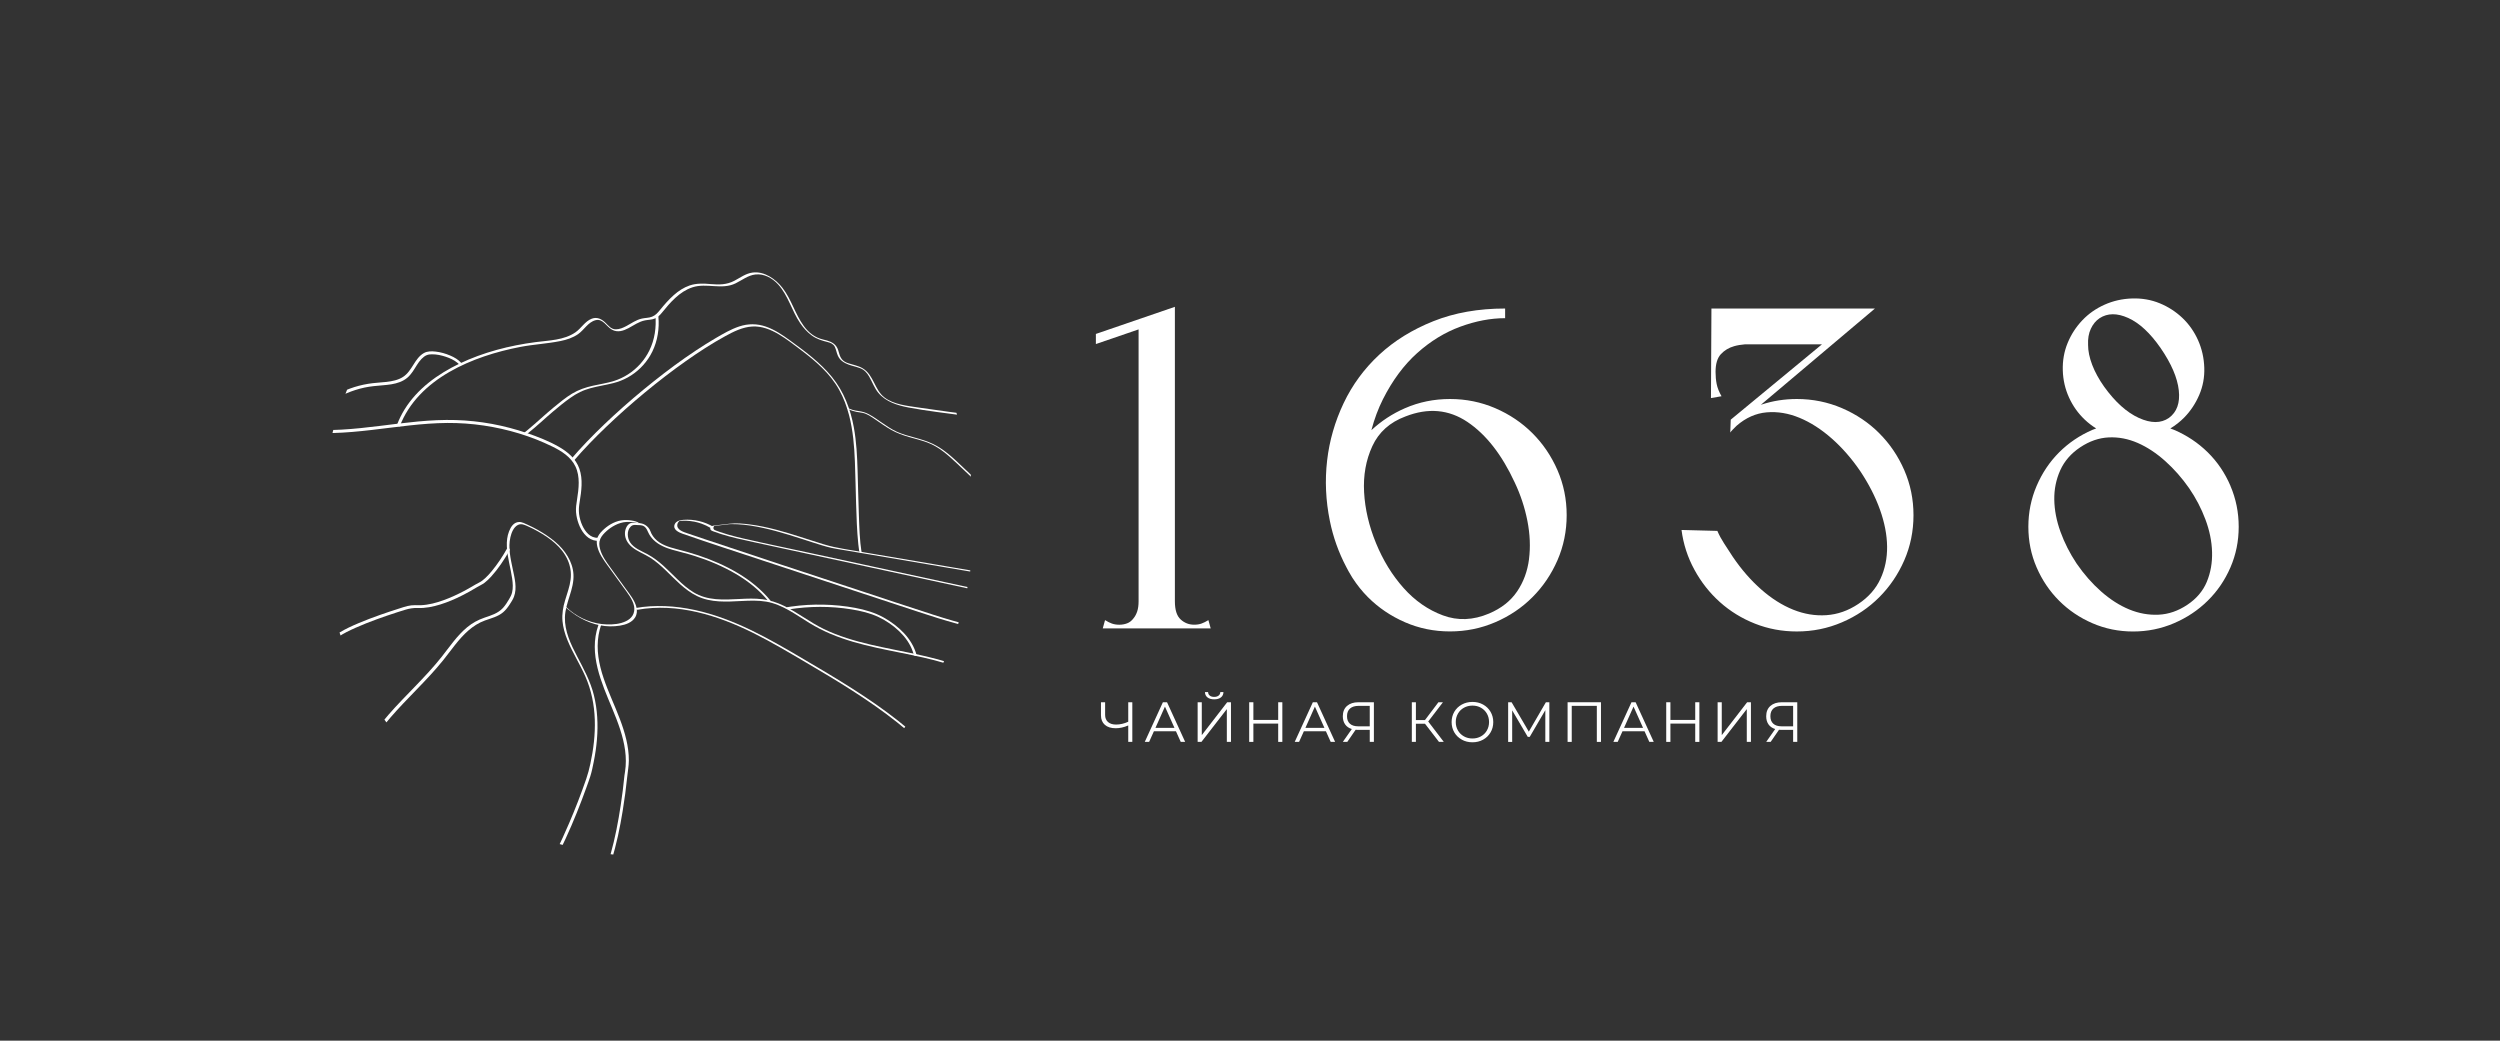
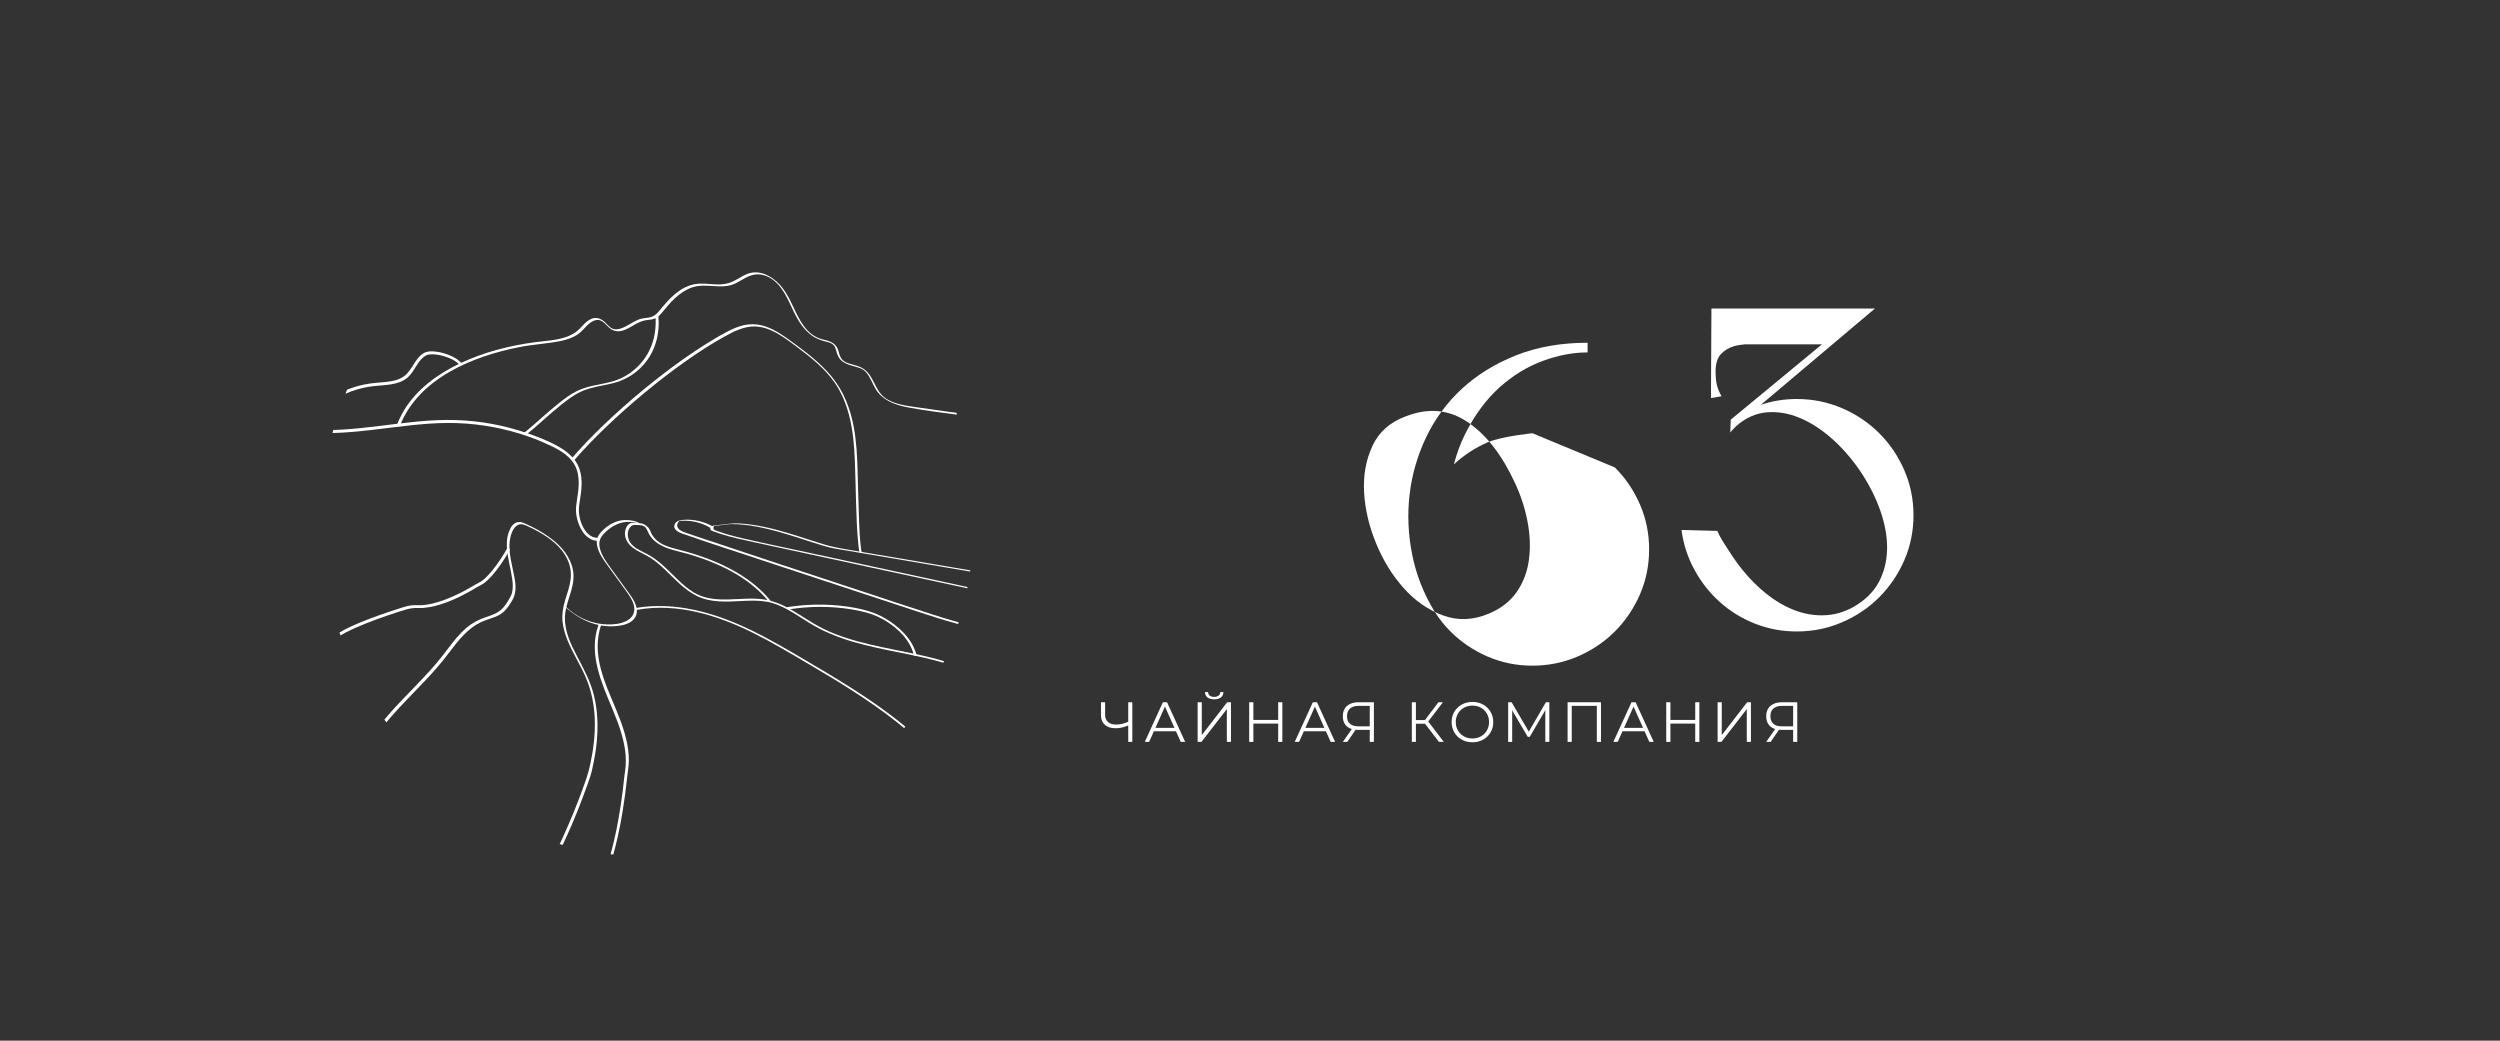
<svg xmlns="http://www.w3.org/2000/svg" id="_Слой_1" data-name="Слой 1" viewBox="0 0 1080 449.56">
  <rect x="0" y="0" width="1080" height="449.56" fill="#333333" stroke="none" />
  <defs>
    <style> .cls-1 { fill: none; } .cls-2 { clip-path: url(#clippath); } .cls-3 { fill: #fff; } </style>
    <clipPath id="clippath">
      <ellipse class="cls-1" cx="279.7" cy="225.13" rx="141" ry="144.82" />
    </clipPath>
  </defs>
  <g>
    <g>
-       <path class="cls-3" d="M662.03,187.16c-4.56-4.56-9.92-8.17-16.07-10.82-6.15-2.64-12.67-3.97-19.55-3.97s-13.37,1.32-19.45,3.97c-5.47,2.38-10.28,5.57-14.52,9.49,1.29-4.86,2.95-9.31,4.99-13.36,4.1-8.13,9.03-14.78,14.78-19.94,5.76-5.16,11.97-8.96,18.65-11.41,6.68-2.45,13.13-3.67,19.35-3.67v-4.17c-11.51,0-21.83,1.82-30.96,5.46-9.13,3.64-16.94,8.47-23.42,14.49-6.48,6.02-11.61,13-15.38,20.93-3.77,7.94-6.15,16.21-7.14,24.8-.99,8.6-.6,17.3,1.19,26.09,1.42,6.99,3.79,13.62,7.09,19.89,.64,1.27,1.34,2.49,2.07,3.69,.22,.37,.43,.75,.66,1.12,0-.01,0-.02,0-.03,1.93,2.98,4.13,5.75,6.64,8.26,4.56,4.56,9.89,8.17,15.98,10.82,6.08,2.65,12.57,3.97,19.45,3.97s13.39-1.32,19.55-3.97c6.15-2.64,11.51-6.25,16.07-10.82,4.56-4.56,8.17-9.89,10.82-15.97,2.64-6.08,3.97-12.57,3.97-19.45s-1.32-13.36-3.97-19.45c-2.65-6.08-6.25-11.41-10.82-15.97Zm-1.49,54.37c-.66,5.23-2.38,9.89-5.16,13.99-2.78,4.1-6.81,7.28-12.11,9.53-6.88,2.91-13.53,3.18-19.94,.79-6.42-2.38-12.07-6.32-16.97-11.81-4.9-5.49-8.87-11.94-11.91-19.35-3.05-7.41-4.76-14.75-5.16-22.03-.4-7.28,.79-13.92,3.57-19.94,2.78-6.02,7.54-10.28,14.29-12.8,9.79-3.84,18.72-3.04,26.79,2.38,8.07,5.43,14.88,14.16,20.44,26.19,2.51,5.29,4.33,10.82,5.46,16.57,1.12,5.76,1.35,11.25,.69,16.47Z" />
+       <path class="cls-3" d="M662.03,187.16s-13.37,1.32-19.45,3.97c-5.47,2.38-10.28,5.57-14.52,9.49,1.29-4.86,2.95-9.31,4.99-13.36,4.1-8.13,9.03-14.78,14.78-19.94,5.76-5.16,11.97-8.96,18.65-11.41,6.68-2.45,13.13-3.67,19.35-3.67v-4.17c-11.51,0-21.83,1.82-30.96,5.46-9.13,3.64-16.94,8.47-23.42,14.49-6.48,6.02-11.61,13-15.38,20.93-3.77,7.94-6.15,16.21-7.14,24.8-.99,8.6-.6,17.3,1.19,26.09,1.42,6.99,3.79,13.62,7.09,19.89,.64,1.27,1.34,2.49,2.07,3.69,.22,.37,.43,.75,.66,1.12,0-.01,0-.02,0-.03,1.93,2.98,4.13,5.75,6.64,8.26,4.56,4.56,9.89,8.17,15.98,10.82,6.08,2.65,12.57,3.97,19.45,3.97s13.39-1.32,19.55-3.97c6.15-2.64,11.51-6.25,16.07-10.82,4.56-4.56,8.17-9.89,10.82-15.97,2.64-6.08,3.97-12.57,3.97-19.45s-1.32-13.36-3.97-19.45c-2.65-6.08-6.25-11.41-10.82-15.97Zm-1.49,54.37c-.66,5.23-2.38,9.89-5.16,13.99-2.78,4.1-6.81,7.28-12.11,9.53-6.88,2.91-13.53,3.18-19.94,.79-6.42-2.38-12.07-6.32-16.97-11.81-4.9-5.49-8.87-11.94-11.91-19.35-3.05-7.41-4.76-14.75-5.16-22.03-.4-7.28,.79-13.92,3.57-19.94,2.78-6.02,7.54-10.28,14.29-12.8,9.79-3.84,18.72-3.04,26.79,2.38,8.07,5.43,14.88,14.16,20.44,26.19,2.51,5.29,4.33,10.82,5.46,16.57,1.12,5.76,1.35,11.25,.69,16.47Z" />
      <path class="cls-3" d="M811.85,187.16c-4.56-4.56-9.92-8.17-16.07-10.82-6.15-2.64-12.67-3.97-19.54-3.97-5.29,0-10.35,.79-15.18,2.38-.14,.04-.26,.1-.4,.15l49.32-41.62h-70.64l-.2,38.69,4.56-.79c-1.06-1.85-1.76-3.6-2.09-5.26-.33-1.65-.49-3.4-.49-5.26,0-3.44,.76-5.98,2.28-7.64,1.52-1.65,3.44-2.81,5.76-3.47,1.44-.41,2.98-.66,4.6-.79h33.32l-39.4,32.54-.2,5.56c.26-.4,.6-.79,.99-1.19,.26-.26,.56-.56,.89-.89s.63-.63,.89-.89c3.97-3.44,8.3-5.36,13-5.76,4.69-.4,9.42,.4,14.19,2.38,4.76,1.98,9.39,4.96,13.89,8.93,4.5,3.97,8.6,8.67,12.3,14.09,3.7,5.56,6.55,11.11,8.53,16.67,1.98,5.56,3.01,10.85,3.07,15.88,.06,5.03-.89,9.69-2.88,13.99-1.98,4.3-5.16,7.91-9.53,10.82-4.36,2.91-8.96,4.53-13.79,4.86-4.83,.33-9.62-.46-14.39-2.38-4.76-1.92-9.36-4.83-13.79-8.73-4.43-3.9-8.5-8.56-12.2-13.99-1.46-2.25-2.75-4.23-3.87-5.95-1.12-1.72-2.08-3.5-2.88-5.36l-15.48-.4c.79,6.09,2.64,11.81,5.56,17.16,2.91,5.36,6.58,10.02,11.01,13.99,4.43,3.97,9.49,7.08,15.18,9.33,5.69,2.25,11.71,3.37,18.06,3.37,6.88,0,13.39-1.32,19.54-3.97,6.15-2.64,11.51-6.25,16.07-10.82s8.17-9.89,10.82-15.97c2.64-6.08,3.97-12.57,3.97-19.45s-1.32-13.36-3.97-19.45c-2.65-6.08-6.25-11.41-10.82-15.97Z" />
-       <path class="cls-3" d="M963.56,209.89c-2.38-5.56-5.66-10.39-9.82-14.49-4.17-4.1-9.03-7.34-14.58-9.72-.52-.22-1.06-.38-1.58-.58,2.21-1.35,4.24-2.93,6.04-4.77,2.71-2.78,4.86-6.02,6.45-9.72,1.59-3.7,2.31-7.6,2.18-11.71-.13-4.23-1.03-8.2-2.68-11.91-1.66-3.7-3.9-6.91-6.75-9.62-2.85-2.71-6.12-4.83-9.82-6.35-3.7-1.52-7.67-2.21-11.91-2.08-4.24,.13-8.2,1.03-11.91,2.68-3.71,1.66-6.92,3.9-9.62,6.75-2.71,2.85-4.83,6.12-6.35,9.82-1.52,3.71-2.22,7.67-2.08,11.91,.13,4.1,1.02,7.97,2.68,11.61,1.65,3.64,3.9,6.81,6.75,9.53,1.54,1.47,3.21,2.74,4.99,3.86-.54,.21-1.09,.37-1.62,.6-5.49,2.38-10.29,5.63-14.39,9.72-4.1,4.1-7.34,8.93-9.72,14.49-2.38,5.56-3.57,11.44-3.57,17.66s1.19,12.07,3.57,17.56c2.38,5.49,5.62,10.29,9.72,14.39,4.1,4.1,8.89,7.34,14.39,9.72,5.49,2.38,11.34,3.57,17.56,3.57s12.1-1.19,17.66-3.57c5.56-2.38,10.42-5.62,14.58-9.72,4.17-4.1,7.44-8.9,9.82-14.39,2.38-5.49,3.57-11.34,3.57-17.56s-1.19-12.11-3.57-17.66Zm-61.51-60.92c-.13-2.64,.26-4.96,1.19-6.94,.92-1.98,2.18-3.5,3.77-4.56,3.44-2.25,7.57-2.28,12.4-.1,4.83,2.18,9.49,6.52,13.99,13,4.63,6.75,7.24,12.83,7.84,18.26,.6,5.43-.83,9.39-4.27,11.91-3.44,2.38-7.77,2.38-13,0-5.23-2.38-10.22-6.88-14.98-13.49-2.25-3.18-3.97-6.32-5.16-9.43-1.19-3.11-1.78-5.98-1.78-8.63Zm51.29,102.39c-1.66,3.97-4.47,7.28-8.43,9.92-3.97,2.65-8.1,4.07-12.4,4.27-4.3,.2-8.53-.56-12.7-2.28-4.17-1.72-8.2-4.3-12.11-7.74-3.9-3.44-7.44-7.47-10.62-12.1-2.91-4.37-5.23-8.93-6.95-13.69-1.72-4.76-2.61-9.39-2.68-13.89-.07-4.5,.8-8.73,2.58-12.7,1.79-3.97,4.66-7.27,8.63-9.92,3.97-2.64,8.07-4.07,12.3-4.27,4.23-.2,8.4,.6,12.5,2.38,4.1,1.79,8.07,4.4,11.91,7.84,3.84,3.44,7.27,7.34,10.32,11.71,2.91,4.24,5.26,8.73,7.04,13.49,1.79,4.76,2.75,9.46,2.88,14.09,.13,4.63-.63,8.93-2.28,12.9Z" />
-       <path class="cls-3" d="M522.04,267.88c-1.06,.66-2.05,1.16-2.98,1.49-.93,.33-1.98,.5-3.18,.5-2.25,0-4.2-.76-5.85-2.28-1.66-1.52-2.48-4.13-2.48-7.84v-127.2l-34.13,11.71v4.37l18.45-6.33v117.45c0,1.72-.2,3.18-.59,4.37-.4,1.19-.93,2.18-1.59,2.98-.79,1.06-1.72,1.79-2.78,2.18-1.06,.4-2.18,.6-3.37,.6s-2.25-.17-3.18-.5c-.93-.33-1.92-.83-2.98-1.49l-.99,3.57h46.63l-.99-3.57Z" />
    </g>
    <g>
      <path class="cls-3" d="M489.16,303.37v17.13h-1.76v-7.1c-1.86,.8-3.66,1.2-5.41,1.2-2.01,0-3.57-.49-4.69-1.47-1.12-.98-1.68-2.35-1.68-4.11v-5.65h1.79v5.46c0,1.32,.42,2.35,1.25,3.08,.83,.73,2,1.1,3.5,1.1,1.71,0,3.46-.41,5.24-1.22v-8.42h1.76Z" />
      <path class="cls-3" d="M508.03,315.92h-9.55l-2.06,4.58h-1.88l7.83-17.13h1.79l7.83,17.13h-1.91l-2.06-4.58Zm-.66-1.47l-4.11-9.2-4.11,9.2h8.22Z" />
      <path class="cls-3" d="M517.38,303.37h1.79v14.2l10.97-14.2h1.64v17.13h-1.79v-14.17l-10.97,14.17h-1.64v-17.13Zm4.25-2.08c-.71-.56-1.07-1.33-1.09-2.33h1.35c.02,.65,.26,1.17,.73,1.54,.47,.38,1.11,.56,1.91,.56s1.42-.19,1.9-.56c.48-.38,.73-.89,.75-1.54h1.35c-.02,1-.38,1.77-1.1,2.33-.72,.55-1.68,.83-2.89,.83s-2.19-.28-2.9-.83Z" />
      <path class="cls-3" d="M553.97,303.37v17.13h-1.79v-7.91h-10.72v7.91h-1.81v-17.13h1.81v7.64h10.72v-7.64h1.79Z" />
      <path class="cls-3" d="M572.81,315.92h-9.55l-2.06,4.58h-1.88l7.83-17.13h1.79l7.83,17.13h-1.91l-2.06-4.58Zm-.66-1.47l-4.11-9.2-4.11,9.2h8.22Z" />
      <path class="cls-3" d="M593.52,303.37v17.13h-1.79v-5.19h-5.12c-.23,0-.55-.02-.98-.05l-3.6,5.24h-1.93l3.89-5.56c-1.26-.38-2.22-1.04-2.89-1.99-.67-.95-1-2.13-1-3.51,0-1.93,.61-3.42,1.82-4.48,1.22-1.06,2.86-1.59,4.93-1.59h6.66Zm-10.37,9.26c.82,.76,2.03,1.14,3.61,1.14h4.97v-8.84h-4.8c-1.6,0-2.84,.38-3.71,1.14-.87,.76-1.31,1.86-1.31,3.32s.41,2.48,1.24,3.24Z" />
      <path class="cls-3" d="M615.59,312.64h-3.92v7.86h-1.76v-17.13h1.76v7.69h3.92l5.8-7.69h1.96l-6.36,8.32,6.73,8.81h-2.08l-6.05-7.86Z" />
      <path class="cls-3" d="M631.49,319.51c-1.38-.76-2.46-1.8-3.23-3.12-.77-1.32-1.16-2.81-1.16-4.45s.39-3.13,1.16-4.45c.78-1.32,1.85-2.36,3.23-3.12,1.38-.76,2.92-1.14,4.61-1.14s3.23,.38,4.59,1.13c1.36,.75,2.44,1.79,3.22,3.12,.78,1.33,1.18,2.82,1.18,4.47s-.39,3.14-1.18,4.47c-.78,1.33-1.86,2.37-3.22,3.12-1.36,.75-2.89,1.13-4.59,1.13s-3.24-.38-4.61-1.14Zm8.28-1.4c1.09-.61,1.95-1.46,2.57-2.55,.62-1.09,.93-2.3,.93-3.63s-.31-2.55-.93-3.64c-.62-1.08-1.48-1.93-2.57-2.55s-2.32-.92-3.67-.92-2.58,.31-3.68,.92-1.97,1.46-2.59,2.55c-.63,1.09-.94,2.3-.94,3.64s.31,2.55,.94,3.63,1.49,1.93,2.59,2.55,2.33,.92,3.68,.92,2.58-.31,3.67-.92Z" />
      <path class="cls-3" d="M669.32,303.37v17.13h-1.74v-13.71l-6.73,11.53h-.86l-6.73-11.45v13.63h-1.74v-17.13h1.49l7.44,12.7,7.37-12.7h1.49Z" />
      <path class="cls-3" d="M691.62,303.37v17.13h-1.79v-15.57h-10.84v15.57h-1.79v-17.13h14.42Z" />
      <path class="cls-3" d="M710.46,315.92h-9.55l-2.06,4.58h-1.88l7.83-17.13h1.79l7.83,17.13h-1.91l-2.06-4.58Zm-.66-1.47l-4.11-9.2-4.11,9.2h8.22Z" />
      <path class="cls-3" d="M734.13,303.37v17.13h-1.79v-7.91h-10.72v7.91h-1.81v-17.13h1.81v7.64h10.72v-7.64h1.79Z" />
      <path class="cls-3" d="M742.01,303.37h1.79v14.2l10.96-14.2h1.64v17.13h-1.79v-14.17l-10.96,14.17h-1.64v-17.13Z" />
      <path class="cls-3" d="M776.42,303.37v17.13h-1.79v-5.19h-5.12c-.23,0-.56-.02-.98-.05l-3.6,5.24h-1.93l3.89-5.56c-1.26-.38-2.22-1.04-2.89-1.99-.67-.95-1-2.13-1-3.51,0-1.93,.61-3.42,1.82-4.48,1.22-1.06,2.86-1.59,4.93-1.59h6.66Zm-10.37,9.26c.82,.76,2.03,1.14,3.61,1.14h4.97v-8.84h-4.8c-1.6,0-2.83,.38-3.71,1.14-.87,.76-1.31,1.86-1.31,3.32s.41,2.48,1.24,3.24Z" />
    </g>
  </g>
  <g class="cls-2">
    <g>
      <path class="cls-3" d="M146.04,275.22c2.32-1.59,4.89-2.82,7.46-3.97,3.05-1.37,6.17-2.58,9.3-3.73,2.9-1.06,5.82-2.05,8.75-3,1.15-.37,2.31-.74,3.47-1.09,1.77-.54,3.53-.85,5.38-.77,3.37,.14,6.69-.55,9.9-1.55,3.19-1,6.27-2.32,9.25-3.82,2.1-1.05,4.16-2.19,6.16-3.42,1.2-.74,2.5-1.26,3.63-2.12,1.04-.79,1.97-1.71,2.85-2.67,3.04-3.35,5.6-7.21,7.84-11.13,.04-.07,.09-.15,.13-.22,.34-.6-.74-1.44-1.11-.77-1.9,3.4-4.09,6.71-6.57,9.72-.86,1.04-1.77,2.06-2.76,2.98-.84,.78-1.73,1.52-2.76,2.02-1.13,.55-2.19,1.22-3.28,1.85-1.05,.61-2.11,1.2-3.18,1.77-2.85,1.5-5.78,2.86-8.81,3.96-3.16,1.15-6.48,2.05-9.85,2.19-.86,.04-1.72-.03-2.58-.02-1.08,0-2.16,.12-3.21,.37-1.23,.29-2.43,.71-3.63,1.09-2.76,.87-5.51,1.79-8.24,2.75-3.16,1.12-6.3,2.3-9.38,3.61-2.77,1.17-5.53,2.43-8.11,3.99-.53,.32-1.06,.66-1.57,1.01-.29,.2-.11,.68,.07,.87,.24,.25,.58,.33,.86,.13h0Z" />
      <path class="cls-3" d="M155.69,330.87c3.77-10.5,11.05-19.1,18.61-27.08,3.84-4.06,7.8-8.01,11.58-12.13,1.9-2.08,3.76-4.2,5.53-6.39,1.78-2.21,3.45-4.51,5.22-6.73,3.49-4.39,7.44-8.51,12.82-10.47,2.7-.99,5.63-1.65,7.88-3.55,1.14-.96,2.05-2.16,2.85-3.4,.68-1.05,1.41-2.14,1.85-3.31,1.45-3.78,.26-8.22-.53-12.01-.92-4.45-2.06-9.2-1-13.73,.44-1.9,1.35-4.32,3.2-5.27,1.55-.8,3-.02,4.44,.62s2.82,1.33,4.18,2.1c5.23,2.93,10.39,6.73,12.9,12.35,1.19,2.67,1.65,5.55,1.29,8.46-.38,3.1-1.51,6.04-2.39,9.02-.87,2.94-1.4,5.9-1.12,8.97,.25,2.8,1.05,5.52,2.1,8.12,2.2,5.46,5.42,10.42,7.78,15.8,2.59,5.87,3.85,12.21,4.07,18.61,.22,6.44-.56,12.89-1.93,19.18-.48,2.21-1.03,4.33-1.76,6.45-2.24,6.48-4.71,12.89-7.42,19.19-3.51,8.17-7.35,16.4-12.5,23.68-1.04,1.47-2.15,2.9-3.36,4.24-.22,.25,.83,1.12,1.09,.83,2.74-3.02,4.98-6.48,7.03-9.99,2.32-3.98,4.39-8.1,6.32-12.28,3.34-7.24,6.3-14.66,8.99-22.16,.56-1.56,1.13-3.12,1.63-4.7,.64-2.02,1.05-4.15,1.47-6.23,.64-3.19,1.11-6.41,1.38-9.66,.52-6.39,.22-12.88-1.33-19.11-1.49-6.02-4.42-11.36-7.27-16.81-2.72-5.21-5.39-10.81-5.24-16.83,.17-6.38,4.07-12.11,3.69-18.54-.33-5.56-3.7-10.51-7.85-14.02-2.36-2-4.99-3.74-7.69-5.25-1.34-.75-2.71-1.44-4.11-2.08-1.21-.55-2.53-1.32-3.9-1.26-2.28,.1-3.53,2.13-4.28,4.04-.81,2.06-1.03,4.29-.95,6.48,.18,4.76,1.66,9.33,2.31,14.02,.27,1.95,.42,4-.05,5.93-.26,1.07-.77,1.99-1.32,2.93-.78,1.32-1.61,2.63-2.65,3.76-2.16,2.35-5.12,3.2-8.05,4.2-2.69,.92-5.13,2.26-7.33,4.06-4.41,3.63-7.61,8.47-11.12,12.9-3.54,4.46-7.45,8.6-11.4,12.7-7.78,8.07-15.96,16.11-21.4,26.03-1.31,2.39-2.44,4.88-3.37,7.45-.14,.4,1,1.08,1.09,.83h0Z" />
      <path class="cls-3" d="M243.65,261.69c4.31,4.1,9.67,7.31,15.55,8.44,2.85,.55,5.8,.61,8.66,.14,2.43-.4,5.17-1.34,6.52-3.56,1.65-2.71,.31-5.9-1.21-8.33-.91-1.45-1.95-2.81-2.96-4.19-1.07-1.48-2.15-2.96-3.22-4.45-1.07-1.48-2.15-2.96-3.22-4.45-.94-1.3-1.89-2.59-2.71-3.97s-1.48-2.76-1.87-4.27c-.37-1.45-.47-2.94,.17-4.33,.6-1.3,1.65-2.39,2.7-3.33,1.12-1.01,2.37-1.86,3.72-2.54,1.5-.75,3.08-1.26,4.76-1.36,1.43-.09,2.94,.05,4.34,.36,.31,.07,.61,.14,.91,.25,.14,.05,.27,.11,.4,.16,.41,.18-.5-.52-.25-.18,.17,.22,.42,.39,.65,.54,.1,.07,.24,.19,.35,.21,.01,0,.15,.06,.09-.01-.75-1-2.06-1.54-3.25-1.79-1.43-.3-2.96-.44-4.42-.34-3.1,.22-6.03,1.78-8.33,3.82-1.06,.94-2.12,2.03-2.74,3.32s-.6,2.78-.27,4.2c.72,3.11,2.65,5.76,4.49,8.3,2.15,2.96,4.3,5.93,6.45,8.89,1.02,1.41,2.09,2.79,3.02,4.26,.86,1.34,1.64,2.81,1.94,4.39,.27,1.41,.08,2.88-.69,4.11-.67,1.06-1.7,1.84-2.83,2.38-2.52,1.22-5.51,1.48-8.27,1.39-5.8-.18-11.49-2.41-15.95-6.1-.57-.47-1.13-.97-1.66-1.48-.23-.22-.51-.42-.79-.57-.19-.1-.26-.08-.07,.09h0Z" />
      <path class="cls-3" d="M258.46,270.16c-4.29,12.4,1.4,24.78,6.11,36.13,2.39,5.76,4.64,11.68,5.48,17.89,.41,3.03,.44,6.12-.03,9.15-.09,.57-.2,1.12-.26,1.69-.41,4.32-.97,8.64-1.62,12.93-1.07,7.06-2.41,14.11-4.34,20.99-.93,3.32-2.01,6.62-3.4,9.78-1.11,2.52-2.43,5.06-4.29,7.11-.36,.39-.74,.77-1.15,1.11-.17,.14-.34,.34-.07,.46,.24,.11,.72-.12,.91-.27,2.03-1.68,3.5-3.96,4.71-6.28,1.51-2.92,2.66-6.02,3.65-9.15,2.21-6.97,3.66-14.18,4.84-21.38,.8-4.92,1.47-9.86,1.97-14.82,.23-2.3,.67-4.57,.69-6.89,.04-6.17-1.7-12.2-3.86-17.94-4.36-11.61-11.37-23.53-9.2-36.41,.26-1.52,.65-3.02,1.15-4.48,.09-.27-.48-.17-.58-.14-.26,.07-.6,.24-.7,.52h0Z" />
      <path class="cls-3" d="M275.38,263.42c17.21-3.07,34.69,2.4,49.98,10.01,7.84,3.9,15.37,8.39,22.91,12.82,6.76,3.97,13.5,7.98,20.09,12.22,13.15,8.46,25.85,17.88,36.37,29.53,2.6,2.88,5.06,5.9,7.35,9.04,.7,.96,1.37,1.92,2.09,2.85,2.13,2.76,4.15,5.61,6.06,8.53,2.8,4.28,5.42,8.73,7.43,13.43,1.68,3.94,3.35,8.57,2.62,12.92-.15,.87-.4,1.71-.79,2.49-.19,.38,1.09,.85,1.31,.41,1.85-3.8,.76-8.48-.53-12.27-1.66-4.88-4.15-9.48-6.84-13.87-2.19-3.57-4.56-7.03-7.07-10.37-2.37-3.15-4.65-6.37-7.16-9.41-10.07-12.19-22.58-22.09-35.69-30.82-6.71-4.47-13.6-8.66-20.53-12.76-7.41-4.39-14.82-8.82-22.43-12.87-15.26-8.12-32.18-14.47-49.76-13.38-2.08,.13-4.14,.37-6.19,.74-.75,.13,.37,.81,.79,.74h0Z" />
      <path class="cls-3" d="M481.96,352.7c-2.62-7.6-7.97-14.28-13.13-20.3-6.03-7.04-12.63-13.58-19.44-19.87-4.8-4.43-9.72-8.75-14.76-12.91-1.07-.88-2.14-1.77-3.24-2.63-5-3.92-10.72-6.84-16.64-9.08-12.57-4.76-25.97-6.44-38.98-9.51-6.8-1.61-13.56-3.61-19.87-6.66-6.03-2.91-11.3-7.15-17.32-10.06-2.88-1.39-5.92-2.4-9.11-2.8-3.33-.42-6.69-.29-10.04-.11-6.81,.35-13.82,.79-19.87-2.93-4.95-3.04-8.7-7.6-12.99-11.45-2.08-1.86-4.29-3.57-6.75-4.91-2.63-1.44-5.94-2.59-7.64-5.22-1.22-1.88-1.44-4.95,.19-6.67,.66-.7,1.27-.85,2.16-.81,.75,.04,1.5,.04,2.24,.11,1.86,.16,2.57,1.5,3.23,3.03,.55,1.26,1.38,2.38,2.35,3.34,2.27,2.24,5.3,3.44,8.31,4.3,3.14,.89,6.31,1.62,9.42,2.61s6.14,2.1,9.11,3.39c5.84,2.53,11.49,5.68,16.4,9.76,2.31,1.92,4.44,4.04,6.33,6.37,.28,.35,1.58,.58,1.1-.02-7.89-9.77-19.62-15.83-31.33-19.76-3.11-1.04-6.26-1.89-9.43-2.71-3.36-.87-6.9-1.9-9.33-4.53-.58-.63-1.1-1.35-1.49-2.12-.32-.63-.5-1.32-.86-1.93-.61-1.02-1.57-1.82-2.68-2.26-.82-.32-1.66-.37-2.52-.41-.75-.04-1.59-.19-2.33-.11-2.03,.21-3.01,2.64-3.07,4.38-.09,2.51,1.19,4.58,3.07,6.13,2.34,1.92,5.24,2.94,7.79,4.54,2.52,1.59,4.74,3.58,6.88,5.64,4.14,3.98,8.11,8.38,13.34,10.94,6.07,2.97,12.83,2.49,19.38,2.16,3.54-.18,7.12-.31,10.63,.29,3.5,.6,6.76,2.05,9.84,3.79,3,1.69,5.84,3.65,8.78,5.44,2.91,1.77,5.93,3.33,9.07,4.66,12.83,5.43,26.73,7.19,40.21,10.27,11.84,2.71,23.44,6.6,32.99,14.34,3.54,2.87,7.18,5.98,10.67,9.05,6.8,6,13.41,12.24,19.62,18.85,6.12,6.5,12.25,13.48,16.42,21.43,.8,1.53,1.51,3.1,2.07,4.74,.15,.43,1.43,.81,1.22,.21h0Z" />
      <path class="cls-3" d="M435.85,272.81c-11.07-.81-21.82-3.78-32.35-7.15-10.94-3.49-21.82-7.17-32.72-10.76-10.95-3.61-21.91-7.22-32.86-10.84-11-3.63-21.99-7.28-32.97-10.97-2.7-.91-5.39-1.81-8.09-2.73-1.69-.57-4.71-1.52-4.23-3.88,.08-.4,.27-.78,.55-1.09,.33-.37,.29-.33,.79-.37,.86-.07,1.73-.09,2.6-.05,2.22,.09,4.44,.51,6.53,1.26,1.34,.48,2.61,1.1,3.83,1.82,.14,.09,.53-.1,.68-.14,.06-.02,.62-.3,.63-.29-3.91-2.32-8.43-3.39-12.95-3.06-1.45,.11-3.33,.51-3.87,2.06-.78,2.23,1.84,3.39,3.5,3.97,11.27,3.93,22.63,7.6,33.96,11.35,11.35,3.76,22.71,7.5,34.06,11.24,11.33,3.74,22.66,7.48,34,11.21,10.89,3.58,21.92,7.06,33.34,8.45,1.44,.18,2.88,.31,4.33,.42,.26,.02,.58-.13,.82-.22,.08-.03,.48-.24,.42-.24h0Z" />
      <path class="cls-3" d="M439.24,249.82c-9.98-1.7-19.96-3.39-29.94-5.09-9.94-1.69-19.87-3.38-29.81-5.06-5.01-.85-10.02-1.7-15.03-2.55-2.92-.5-5.74-1.11-8.58-1.97-6.86-2.08-13.61-4.5-20.56-6.31-3.77-.98-7.59-1.81-11.45-2.29-2.82-.35-5.76-.64-8.59-.31-2.05,.24-4.1,.51-6.15,.72-.03,0-.23,.02-.12,.01,.09,0-.25,.02-.34,.03-.23,.03-.46,.07-.68,.13-.55,.14-1.05,.41-1.14,1.02-.12,.8,.52,1.11,1.16,1.35,1.11,.42,2.24,.81,3.37,1.17,4.6,1.46,9.31,2.48,14.02,3.49,4.92,1.06,9.83,2.13,14.75,3.19,9.83,2.13,19.67,4.25,29.5,6.38s19.74,4.27,29.61,6.4c9.82,2.12,19.63,4.24,29.45,6.36,2.41,.52,4.82,1.04,7.23,1.56,.26,.06,.59-.05,.84-.1,.08-.02,.51-.18,.45-.19-9.69-2.09-19.38-4.19-29.07-6.28-9.69-2.1-19.39-4.19-29.08-6.29-9.66-2.09-19.33-4.18-28.99-6.27-9.61-2.08-19.26-4.05-28.84-6.26-2.29-.53-4.56-1.09-6.82-1.75-1.14-.33-2.28-.69-3.4-1.08-.54-.19-1.08-.38-1.62-.58-.43-.16-.91-.28-1.12-.72-.12-.25-.14-.56-.05-.82,.05-.15,.13-.26,.22-.39-.01,.02,.18-.17,.19-.16,.01,.02-.87,.11-.48,.09,.22-.01,.44-.05,.66-.07,1.06-.12,2.11-.25,3.17-.37,.99-.12,1.99-.23,2.98-.35,.42-.05,.49-.03,1-.04,.88,0,1.75,.01,2.63,.06,3.83,.19,7.63,.83,11.37,1.66,7.21,1.6,14.21,3.98,21.23,6.23,2.63,.84,5.27,1.7,7.96,2.31,1.78,.4,3.6,.65,5.41,.96,2.44,.41,4.88,.83,7.32,1.24,9.81,1.67,19.61,3.33,29.42,5,9.81,1.67,19.61,3.33,29.42,5,2.4,.41,4.8,.81,7.19,1.22,.27,.05,.58-.05,.84-.1,.08-.02,.51-.18,.45-.19h0Z" />
      <path class="cls-3" d="M340.74,263.26c4.46-.71,8.96-1.08,13.48-1.09s9.04,.34,13.51,1.06c4.06,.65,8.14,1.6,11.87,3.37,3.28,1.55,6.39,3.7,8.99,6.23,2.52,2.44,4.62,5.36,5.75,8.69,.14,.41,.27,.83,.38,1.26,.08,.31,.44,.54,.75,.59,.25,.04,.58-.07,.5-.38-.95-3.55-2.9-6.73-5.39-9.41-2.56-2.75-5.65-5.06-8.93-6.88-3.77-2.08-7.95-3.3-12.16-4.09-4.51-.85-9.1-1.3-13.69-1.4-4.64-.11-9.3,.16-13.9,.81-.57,.08-1.14,.17-1.71,.26-.81,.13,.02,1.08,.56,.99h0Z" />
      <path class="cls-3" d="M143.83,187.07c11.07-.29,22.01-2.08,33-3.27,5.45-.59,10.92-1.04,16.41-1.08,5.28-.03,10.56,.34,15.79,1.12,10.22,1.52,20.34,4.53,29.62,9.09,3.94,1.93,7.98,4.47,9.93,8.56,2.13,4.45,1.43,9.63,.7,14.33-.29,1.85-.58,3.6-.43,5.47,.14,1.72,.54,3.42,1.14,5.04,1.11,2.98,3.17,6.1,6.38,7.04,.71,.21,1.45,.28,2.19,.24,.84-.05,.49-1.34-.27-1.3-3.26,.18-5.5-2.61-6.73-5.31-.72-1.58-1.18-3.28-1.4-5-.22-1.76-.03-3.42,.25-5.16,.76-4.72,1.49-9.72-.12-14.35-1.51-4.34-5.08-7.33-8.96-9.53-4.33-2.46-9.08-4.31-13.78-5.91s-9.94-2.99-15.05-3.93c-5.17-.95-10.41-1.5-15.67-1.66s-10.88,.12-16.3,.63c-11.01,1.02-21.93,2.9-32.98,3.51-1.33,.07-2.67,.13-4,.16-.84,.02-.49,1.32,.27,1.3h0Z" />
      <path class="cls-3" d="M227.46,187.65c2.13-1.71,4.22-3.47,6.25-5.29,1.72-1.54,3.43-3.09,5.19-4.57,2.44-2.06,4.91-4.11,7.53-5.94,1.33-.94,2.72-1.8,4.19-2.51,1.48-.71,3.03-1.25,4.61-1.68,3.19-.86,6.46-1.32,9.66-2.14,2.21-.56,4.33-1.38,6.32-2.48,4.02-2.23,7.4-5.54,9.72-9.51,2.61-4.47,3.76-9.64,3.61-14.79-.02-.71-.07-1.43-.13-2.14-.01-.13-.52-.27-.62-.31-.05-.02-.67-.2-.67-.17,.49,5.25-.28,10.61-2.63,15.36-2.05,4.15-5.24,7.71-9.14,10.22-1.9,1.22-3.95,2.19-6.1,2.87-2.98,.94-6.09,1.38-9.14,2.07-3.17,.71-6.19,1.73-8.98,3.42-2.78,1.69-5.32,3.79-7.83,5.85-3.83,3.14-7.4,6.56-11.22,9.72-.63,.52-1.27,1.04-1.91,1.55-.02,.02,.57,.29,.62,.31,.11,.04,.55,.26,.67,.17h0Z" />
      <path class="cls-3" d="M247.91,199.01c4.35-5.08,9.03-9.87,13.86-14.5,5.41-5.18,11.02-10.15,16.79-14.92,5.74-4.75,11.64-9.31,17.73-13.6,5.46-3.85,11.07-7.52,16.94-10.73,3.65-2.01,7.55-3.97,11.79-4.21,4.06-.23,7.92,1.31,11.36,3.35,3.4,2.02,6.56,4.48,9.71,6.87,3.14,2.38,6.22,4.86,9.03,7.63,2.85,2.8,5.4,5.93,7.35,9.43,1.96,3.51,3.36,7.3,4.36,11.19,1.67,6.51,2.22,13.23,2.48,19.93,.23,6.05,.33,12.1,.52,18.16,.18,5.82,.35,11.66,.95,17.45,.1,1.01,.23,2.02,.38,3.03,.05,.34,1.12,1.09,1.04,.62-.84-5.36-.97-10.85-1.17-16.26-.24-6.36-.36-12.73-.55-19.09-.19-6.26-.49-12.52-1.62-18.7-1.45-7.94-4.33-15.52-9.47-21.82-5.06-6.22-11.63-11.05-18.07-15.74-3.22-2.35-6.59-4.65-10.38-5.98-3.86-1.36-7.81-1.37-11.68-.06-3.57,1.2-6.88,3.14-10.12,5.03-2.91,1.7-5.75,3.5-8.56,5.36-6.22,4.13-12.22,8.57-18.06,13.21-6.03,4.79-11.89,9.79-17.56,15-5.19,4.78-10.23,9.74-14.98,14.96-1.04,1.14-2.06,2.3-3.07,3.48-.24,.27,.78,1.19,1.01,.93h0Z" />
-       <path class="cls-3" d="M366.51,176.81c1.11,.48,2.26,.88,3.45,1.11,.84,.17,1.69,.25,2.52,.4,2.11,.39,3.94,1.74,5.71,2.94,2.28,1.54,4.51,3.17,6.91,4.51,2.41,1.34,4.99,2.27,7.63,3.03,2.62,.76,5.3,1.39,7.86,2.35s4.73,2.27,6.83,3.86c2.13,1.61,4.09,3.42,6.03,5.25,2.19,2.07,4.38,4.14,6.56,6.2,4.43,4.19,8.87,8.38,13.3,12.58,.55,.52,1.1,1.04,1.65,1.56,.23,.22,.54,.36,.84,.43,.09,.02,.55,.06,.33-.15-4.5-4.26-9-8.51-13.5-12.77-2.23-2.11-4.47-4.22-6.7-6.34-1.99-1.88-3.98-3.79-6.1-5.53-2.09-1.72-4.34-3.28-6.78-4.46-2.53-1.22-5.23-2.01-7.93-2.75-2.63-.72-5.29-1.41-7.77-2.56-2.48-1.15-4.73-2.74-6.98-4.28s-4.34-3.13-6.82-4.02c-1.68-.6-3.48-.59-5.18-1.09-.59-.17-1.16-.39-1.72-.63-.11-.05-.63-.27-.71-.09s.48,.41,.56,.44h0Z" />
      <path class="cls-3" d="M447.69,183.14c-16.93-2.76-34.01-4.54-50.96-7.1-4.89-.74-10.59-1.26-14.64-4.34-4.34-3.31-4.58-9.69-9.4-12.58-2.01-1.2-4.33-1.53-6.5-2.29-1.88-.65-2.93-1.78-3.53-3.68-.38-1.23-.63-2.53-1.42-3.59-1.32-1.79-3.49-2.39-5.55-2.86-3.63-.84-6.29-2.91-8.46-5.89-3.72-5.1-5.32-11.42-9.18-16.43-2.96-3.84-7.91-7.34-13-6.63-2.9,.4-5.28,2.21-7.8,3.54-3.3,1.74-6.59,1.74-10.22,1.43-3.09-.27-6.12-.41-9.11,.6-2.55,.87-4.83,2.38-6.84,4.16-2.21,1.95-4.14,4.2-6,6.48-.99,1.21-1.9,2.25-3.38,2.85-1.42,.57-2.96,.48-4.44,.82-2.51,.57-4.4,2.01-6.63,3.2-1.39,.74-2.93,1.43-4.54,1.44-2.1,.02-3.19-1.55-4.53-2.85-1.63-1.6-3.64-2.62-5.93-1.74-2.92,1.11-4.52,4.13-7.02,5.87-4.95,3.44-11.43,3.48-17.18,4.24-11.33,1.48-22.62,4.37-32.95,9.31-9.34,4.47-18.17,10.83-23.7,19.76-1.28,2.07-2.36,4.26-3.23,6.53-.12,.3,1.07,.93,1.12,.79,8.03-20.8,31.75-30.38,52.06-34.3,5.75-1.11,11.64-1.39,17.37-2.55,2.69-.54,5.37-1.41,7.64-2.99,2.61-1.82,4.32-5.2,7.55-6.02,3.19-.81,4.65,2.78,7.1,4.11s4.92,.49,7.15-.69c2.4-1.26,4.43-2.82,7.16-3.35,1.42-.28,2.85-.22,4.21-.8,1.26-.54,2.16-1.42,3.01-2.47,3.59-4.42,7.62-9.17,13.22-11,6.15-2.01,12.68,1.21,18.64-1.72,2.79-1.37,5.33-3.45,8.51-3.82,3.75-.44,7.3,1.52,9.78,4.21,4.42,4.81,5.97,11.48,9.6,16.81,1.37,2.01,3.01,3.86,4.98,5.3,2.13,1.56,4.37,2.24,6.89,2.87,1.26,.32,2.39,.76,3.08,2.02,.35,.65,.52,1.39,.73,2.09,.33,1.16,.7,2.28,1.5,3.21,1.32,1.53,3.24,2.32,5.14,2.88,1.21,.35,2.44,.63,3.62,1.09,1.82,.72,2.95,2.03,3.9,3.67,1.34,2.32,2.21,4.9,3.94,6.98,3.24,3.89,8.29,5.43,13.08,6.34,8.11,1.53,16.36,2.44,24.53,3.55,9.06,1.22,18.13,2.4,27.18,3.73,1.44,.21,2.89,.43,4.33,.66,.3,.05-.57-.77-.87-.82h0Z" />
      <path class="cls-3" d="M199.31,156.84c-1.27-1.49-3.07-2.5-4.85-3.26-1.98-.84-4.09-1.44-6.22-1.69-1.73-.2-3.58-.24-5.14,.64-2.01,1.13-3.31,3.12-4.5,5.02-1.25,1.98-2.49,3.98-4.49,5.28-2.11,1.37-4.68,1.86-7.14,2.15-2.63,.3-5.28,.39-7.9,.82-2.7,.44-5.36,1.13-7.93,2.08-5.11,1.88-9.89,4.75-13.88,8.46-.49,.46-.97,.93-1.44,1.41-.51,.52,.22,1.49,.85,1.08,.49-.32,.98-.63,1.47-.95,.61-.39-.23-1.48-.85-1.08-.49,.32-.98,.63-1.47,.95,.28,.36,.57,.72,.85,1.08,3.73-3.85,8.25-6.9,13.18-8.99,2.46-1.04,5.01-1.85,7.62-2.41,2.58-.55,5.18-.76,7.8-.98,2.52-.21,5.1-.48,7.47-1.4,1.16-.45,2.27-1.07,3.22-1.87,.89-.75,1.63-1.65,2.29-2.6,1.28-1.83,2.28-3.91,3.84-5.52,.67-.68,1.46-1.35,2.37-1.68,.71-.26,1.42-.32,2.21-.32,1.98-.01,3.96,.43,5.83,1.04,1.83,.6,3.67,1.43,5.13,2.65,.16,.14,.32,.28,.48,.42,.03,.03,.07,.06,.1,.1-.08-.08,0,0,.01,.01,.07,.08,.15,.16,.22,.25,.2,.24,.58,.42,.86,.19s.22-.65,.01-.88h0Z" />
    </g>
  </g>
</svg>